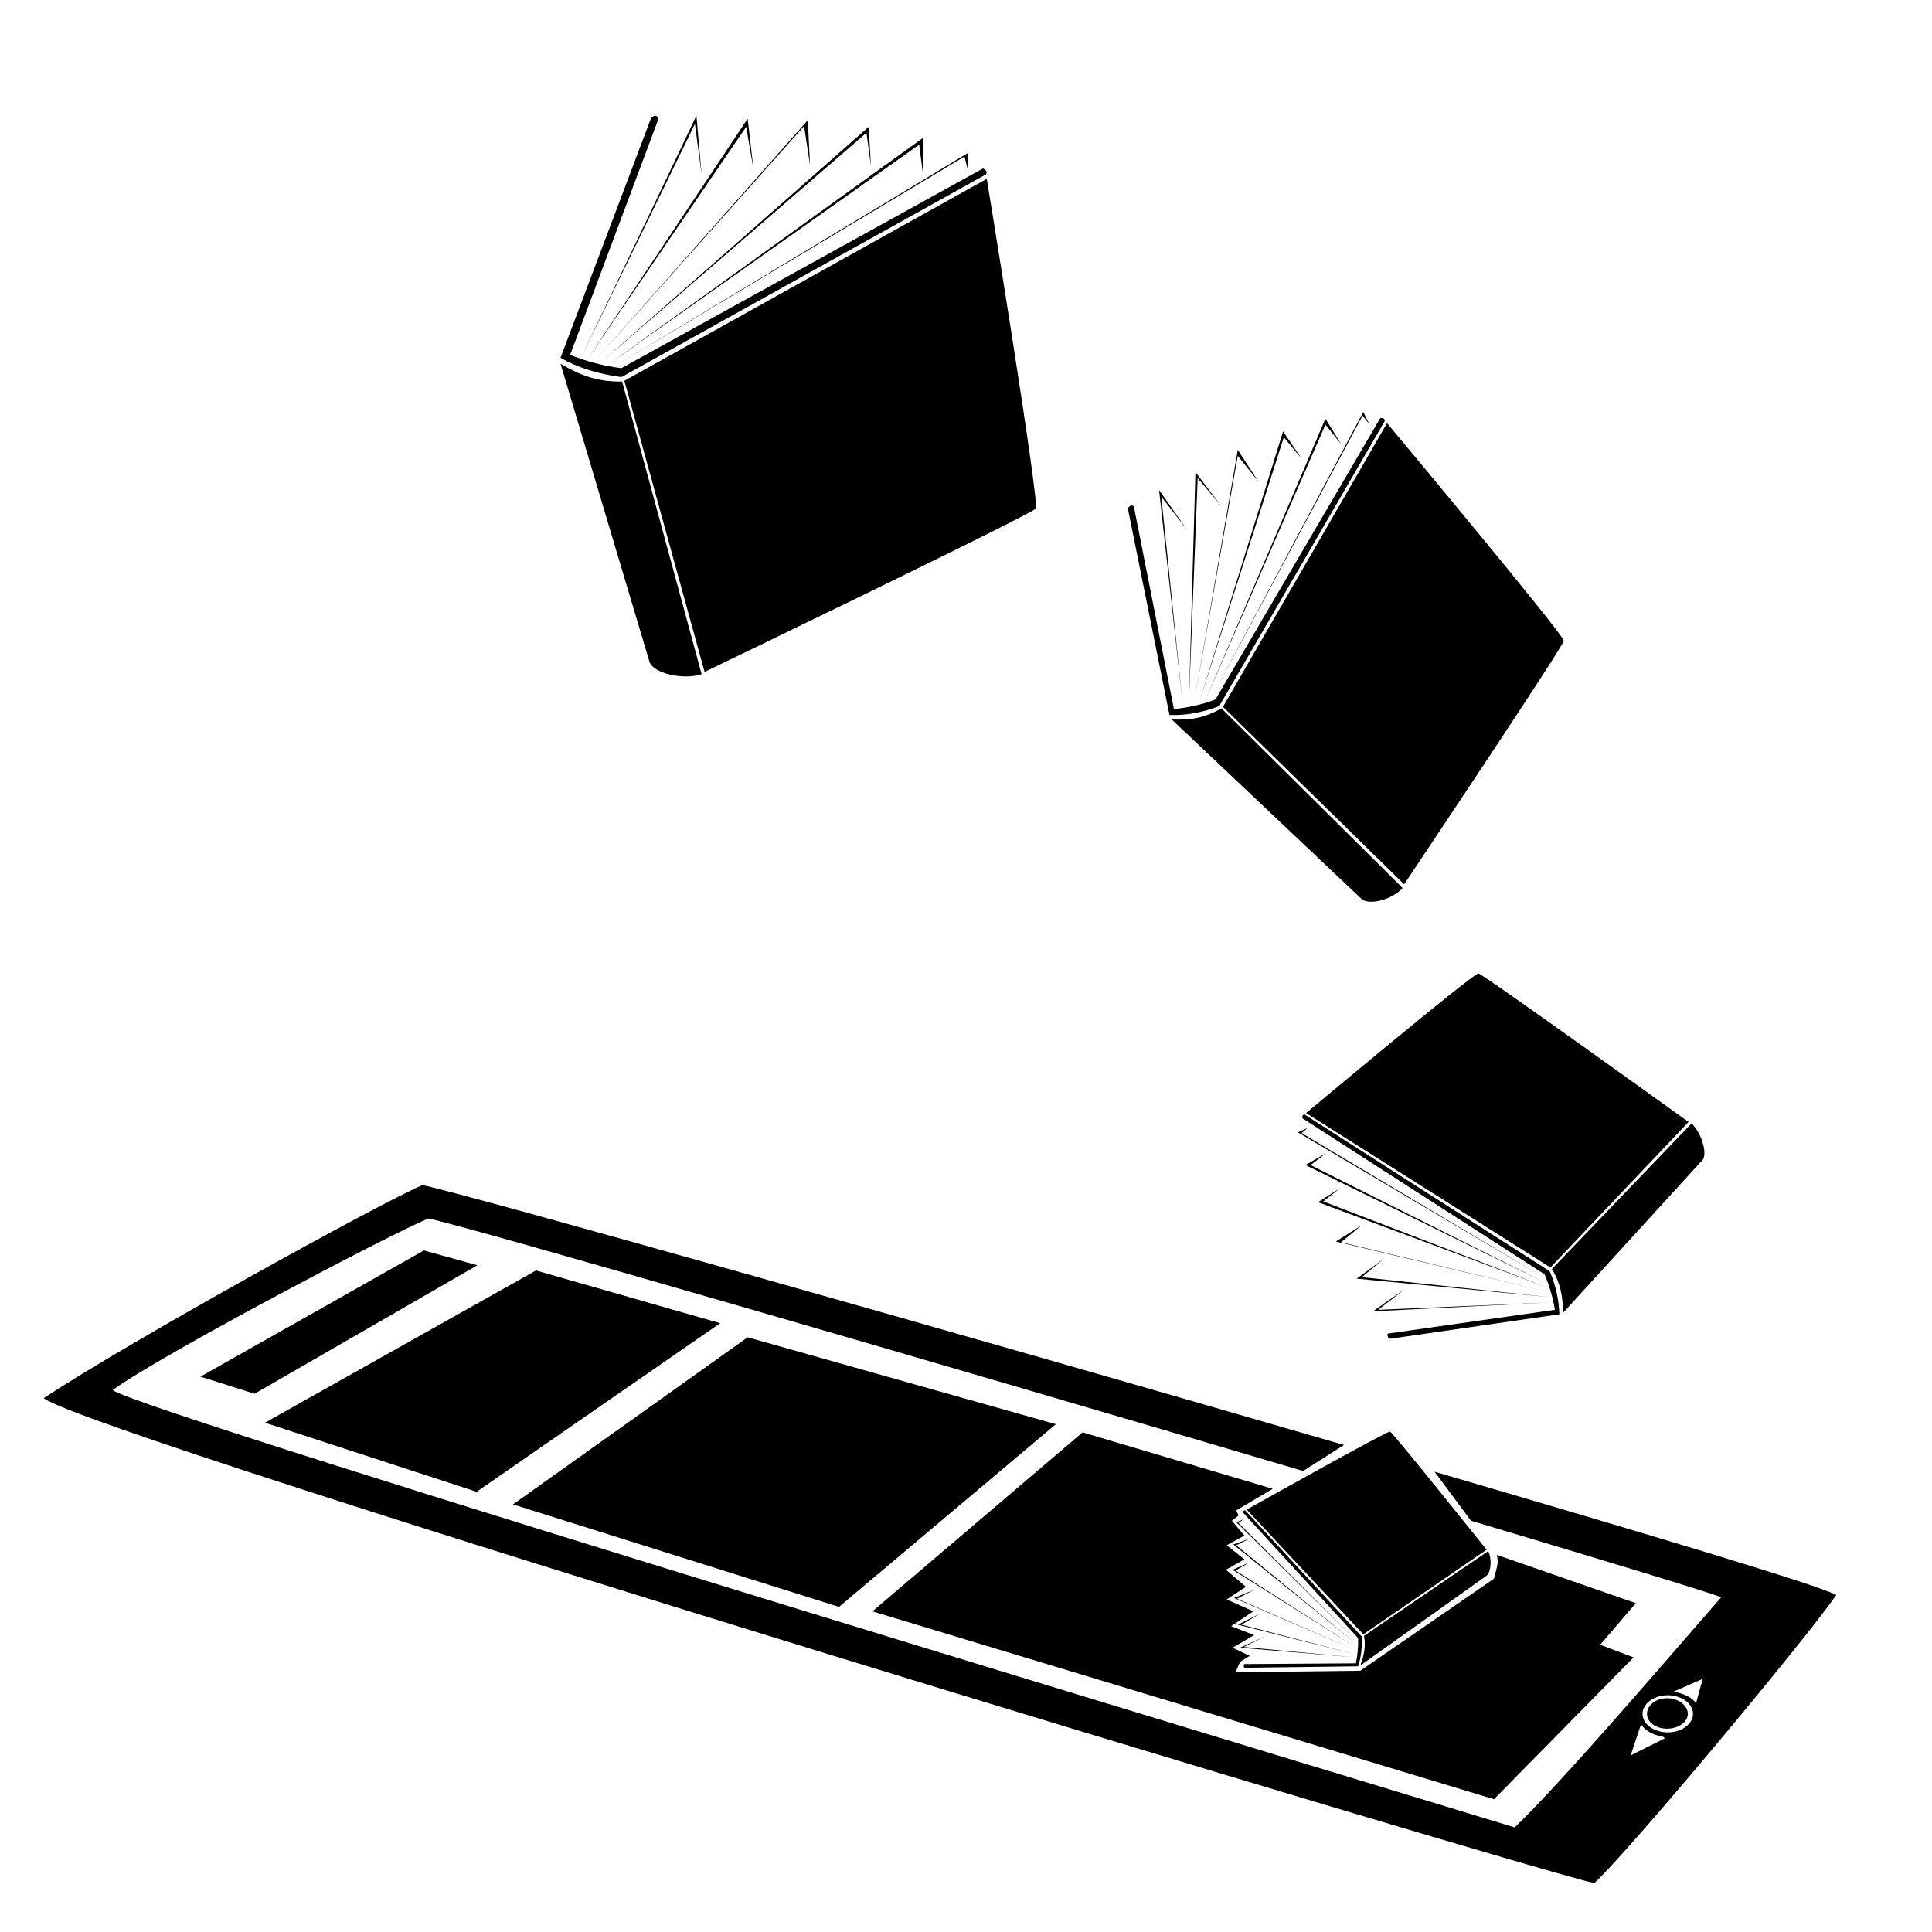
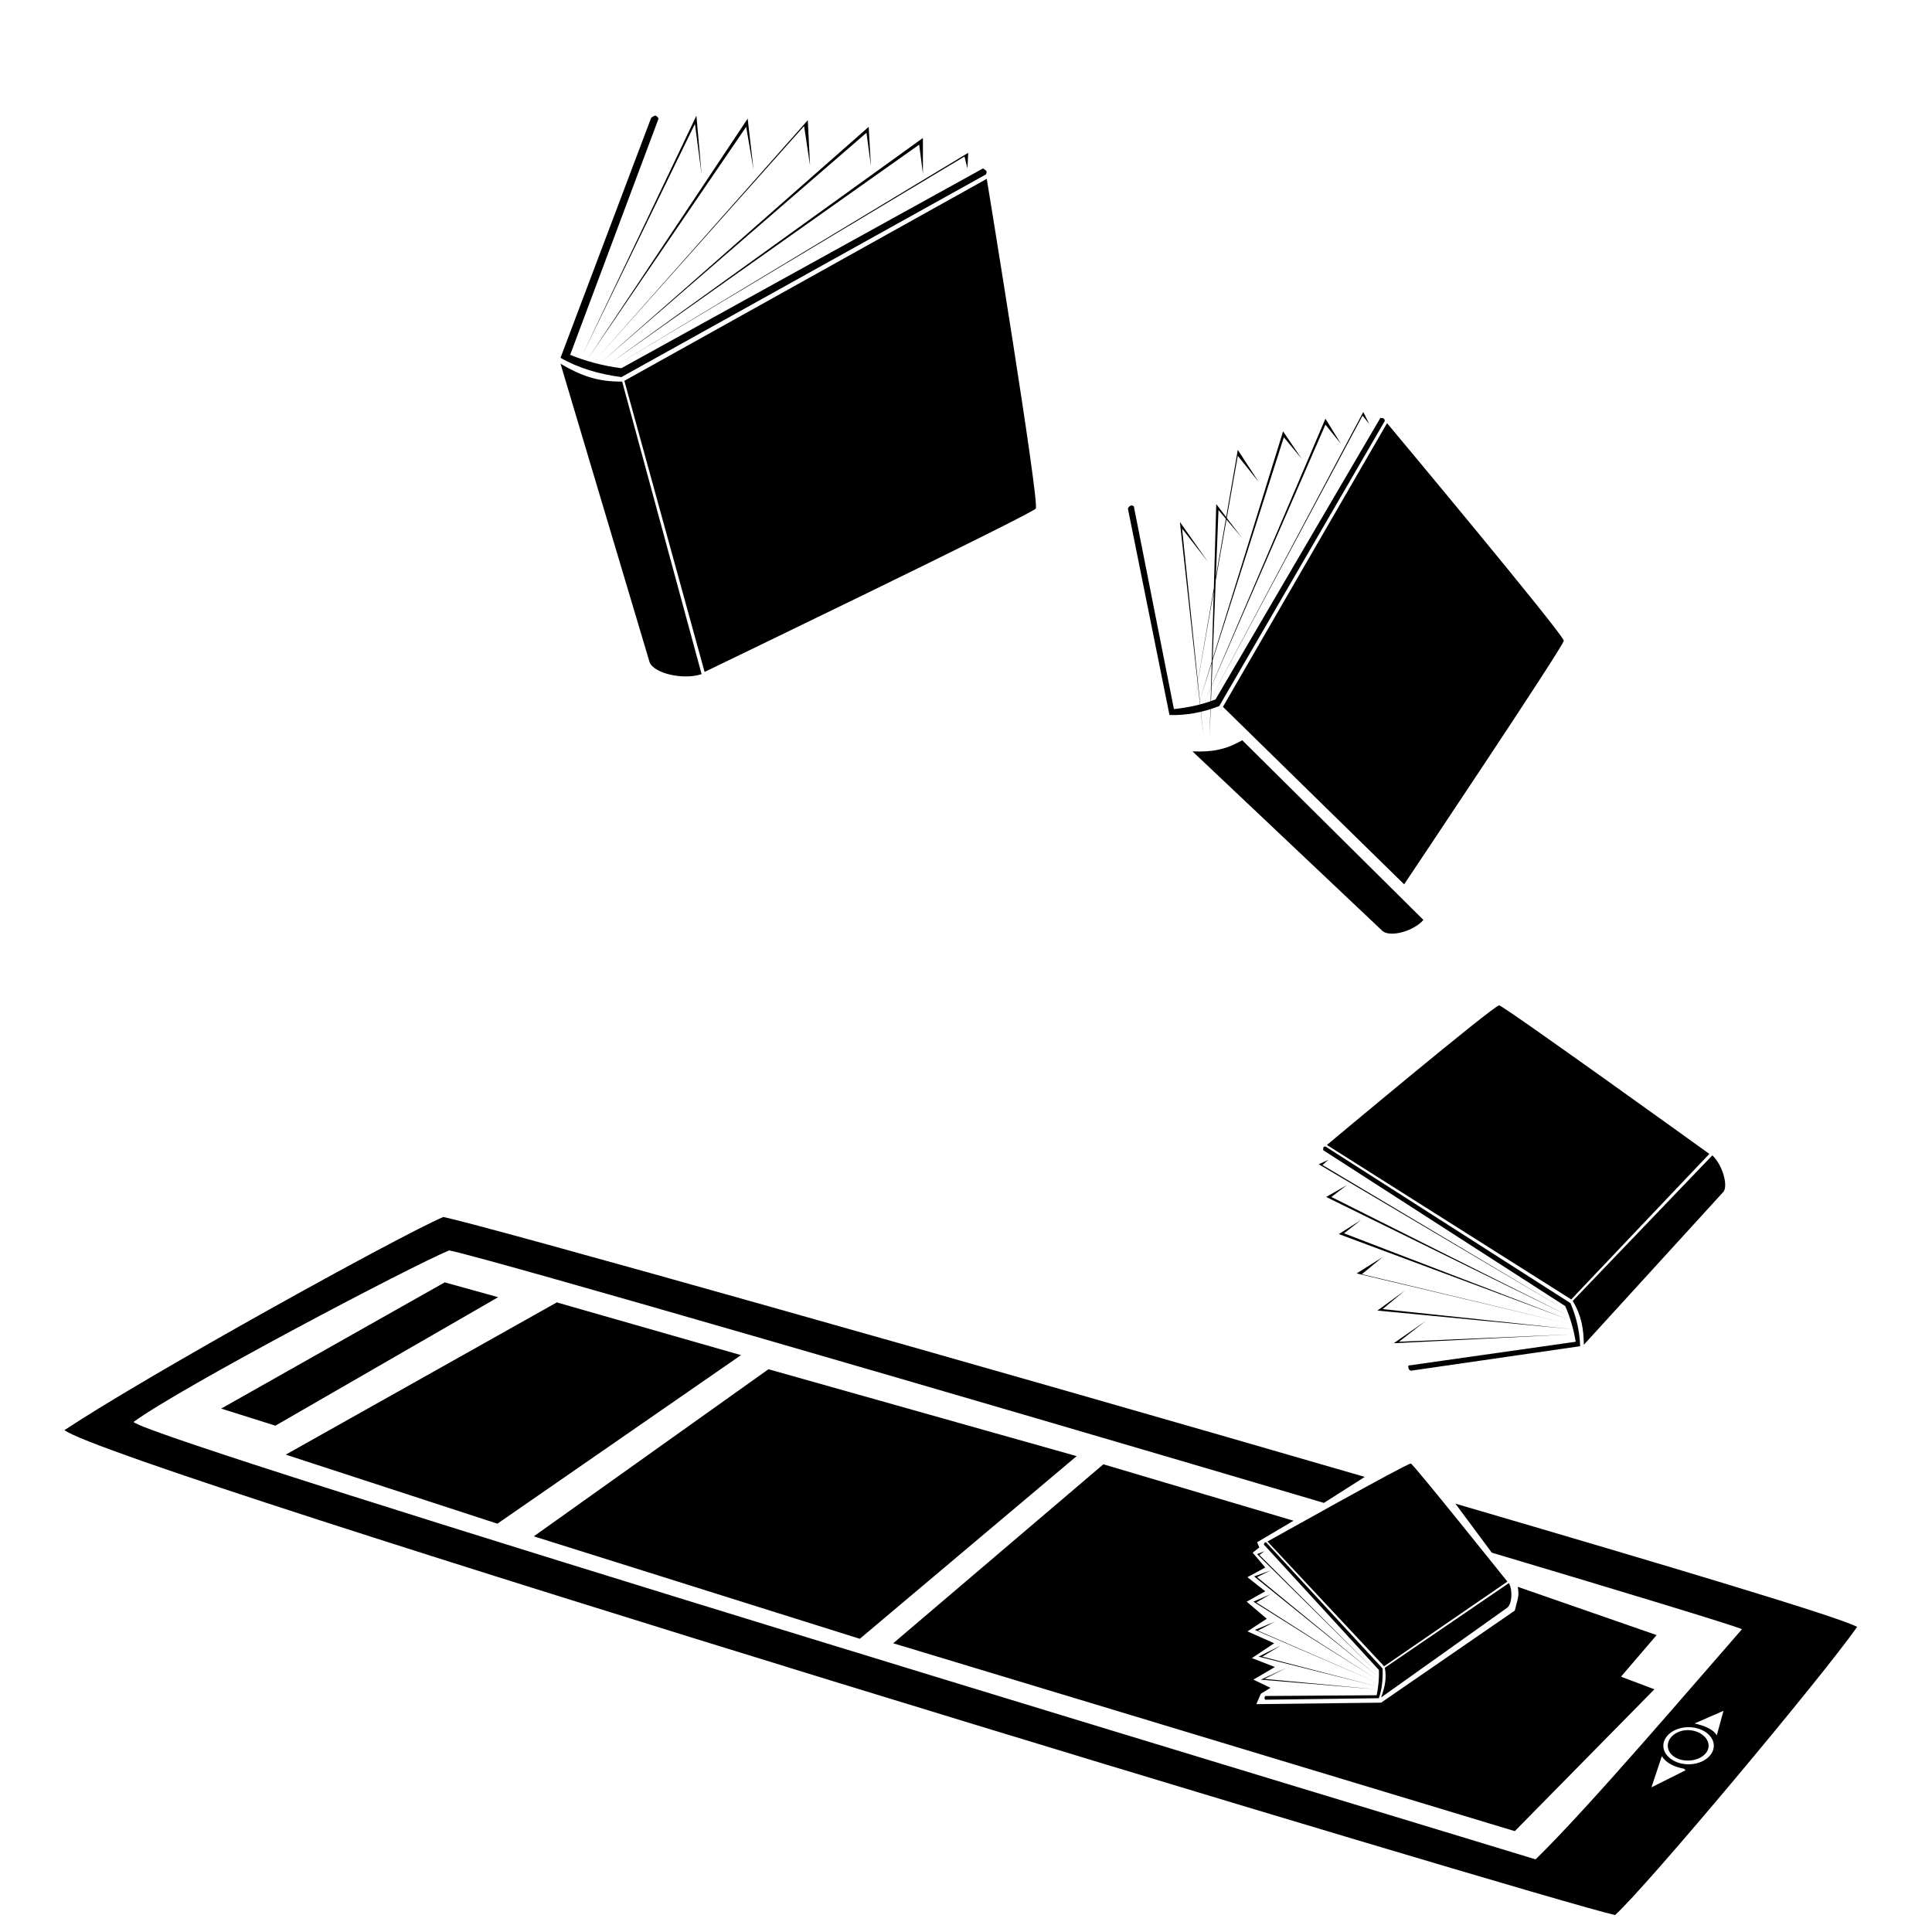
<svg xmlns="http://www.w3.org/2000/svg" fill="#000000" width="800px" height="800px" version="1.1" viewBox="144 144 512 512">
-   <path d="m317.73 174.66c-0.309-0.07-0.719 0.227-1.18 0.594l-24.008 63.566c4.691 2.715 10.34 4.359 16.137 5.117l96.629-53.727c0.379-0.926 0.012-1.02-0.789-1.578l-95.84 52.941c-4.961-0.59-9.938-2.027-13.578-3.543l23.418-62.582c-0.172-0.367-0.477-0.715-0.789-0.789zm10.824 0-30.305 63.566 29.914-61.398 1.77 13.383zm13.582 0.789-42.312 63.566 41.918-61.402 1.969 11.414zm15.938 0.395-56.281 63.566 55.301-61.992 1.574 10.43zm16.141 1.77-70.652 62.191 70.062-60.617 1.18 8.855zm14.367 2.953-83.051 59.828 82.066-58.059 0.984 7.676zm12.004 3.934-93.285 56.285 92.301-55.301 0.785 3.148zm4.918 6.891-96.039 53.527 21.258 77.148s86.703-41.789 87.77-43.297c1.07-1.512-12.988-87.379-12.988-87.379zm-112.96 49.004 23.613 79.113c1.145 2.953 8.898 4.762 13.777 3.148l-21.059-77.539c-6.477 0.09-10.949-1.559-16.332-4.723zm212.74 12.789-40.344 75.965 40.148-74.98 1.77 2.168zm4.527 1.574-43.688 74.59c-3.695 1.48-7.844 2.246-11.023 2.559l-10.625-53.727c-0.277-0.199-0.543-0.266-0.789-0.199-0.246 0.07-0.625 0.352-0.785 0.789l11.02 54.711c4.426 0.145 8.844-0.68 13.188-2.363l43.883-75.57c-0.133-0.809-0.387-0.695-1.18-0.789zm-14.562 0.199-31.883 74.785 31.883-73.211 4.133 5.117zm16.336 1.18-43.496 75.18 48.02 47.035s42.223-63.059 42.312-64.551c0.09-1.492-46.836-57.664-46.836-57.664zm-27.555 2.164-22.238 71.832 22.438-70.258 4.723 5.707zm-12.004 4.922-11.609 67.109 11.609-65.535 5.512 6.887zm-11.219 5.902-1.77 61.797 2.359-60.223 6.301 7.481zm-9.641 4.723 6.297 57.074-5.707-55.301 6.887 8.855zm16.531 57.859c-4.453 2.555-8.09 3.156-13.188 2.953l50.383 47.625c2.062 1.68 8.137 0.086 10.824-2.949zm68.09 70.258c-1.242-0.156-45.656 37-45.656 37l64.746 40.934 36.605-38.57s-54.449-39.207-55.695-39.363zm-46.051 37.395c-0.66 0.074-0.559 0.297-0.59 0.984l64.156 41.328c1.418 3.234 2.336 6.711 2.758 9.445l-44.281 6.297c-0.164 0.223-0.055 0.586 0 0.789 0.07 0.215 0.219 0.426 0.59 0.59l44.871-6.496c-0.105-3.773-0.941-7.613-2.559-11.414zm102.54 2.359-37 38.574c2.344 3.938 2.863 7.266 2.953 11.613l37-40.543c1.285-1.676-0.301-7.188-2.953-9.645zm-101.75 1.184-2.559 1.18 65.336 38.574-64.352-38.379zm4.918 6.691-5.508 3.148 63.762 31.289-62.387-31.289zm-239.5 8.461c-12.043 5.195-78.301 41.852-100.37 56.48 12.812 9.91 393.47 124.71 410.92 128.51 8.215-7.359 54.656-62.836 64.156-76.359-4.445-2.527-49.758-16.074-106.47-32.668l9.645 12.988c35.754 10.656 62.73 18.867 66.32 20.27-12.438 14.191-40.59 47.273-54.711 61.012-21.762-6.715-366.5-110.7-371.56-115.92 12.684-9.254 73.371-41.203 83.641-45.461 9.312 1.766 134.73 38.207 231.83 66.914l10.824-6.891c-104.08-30.238-233.78-66.816-244.23-68.879zm243.25 0.789-5.906 3.738 60.812 22.633-59.434-22.832zm5.707 9.84-6.891 4.328 56.484 13.383-55.105-13.188zm-248.56 6.691-59.238 33.453 14.367 4.527 59.039-34.047zm254.46 2.164-7.281 5.312 51.363 4.922-49.984-5.316zm-224.75 3.148-71.832 40.344 56.09 18.301 64.551-44.672zm230.26 4.918-8.465 5.906 47.234-2.363-45.855 1.969zm-174.17 12.793-62.191 44.281 86.395 27.156 57.469-48.41zm170.23 24.992c-0.75-0.211-37.98 20.664-37.98 20.664l30.895 33.062 32.672-22.434s-24.836-31.078-25.586-31.293zm-81.477 0.199-55.691 47.43 164.72 49.789 37-37.59-8.855-3.344 9.445-11.023-36.801-12.789c0.457 2.578-0.035 3.098-0.789 6.297l-35.422 24.402-33.062 0.395 1.18-2.754 2.559-1.574-4.527-2.168 5.707-3.344-6.098-2.363 5.902-3.934-7.086-3.148 5.117-3.348-5.312-4.527 4.918-2.754-4.723-3.738 4.723-2.559-3.344-3.938 1.77-1.375-0.59-1.379 9.645-5.707zm43.102 20.664c-0.438 0-0.41 0.145-0.59 0.59l30.504 33.258c0.098 2.289-0.188 4.828-0.59 6.691l-29.523 0.199c-0.156 0.133-0.184 0.438-0.195 0.59 0.039 0.117 0.055 0.285 0.195 0.395l30.113-0.395c0.855-2.535 1.074-5.188 0.984-7.871zm-0.395 2.359-1.969 0.789 31.883 31.488-31.293-31.293zm1.574 5.117-4.328 1.574 32.668 26.371-31.883-26.172zm63.172 3.348-32.863 22.434c0.516 2.84 0.027 4.961-0.984 7.871l33.457-23.812c1.215-1.02 1.469-4.617 0.391-6.492zm-63.172 2.953-4.527 1.965 32.867 20.664-32.078-20.465zm1.18 7.281-5.312 2.164 32.473 13.973-31.684-13.777zm1.574 6.297-5.902 2.953 31.293 7.871-30.309-7.871zm1.578 5.902-6.891 3.148 30.504 2.559-29.52-2.754zm115.72 11.414-1.773 6.496c-1-1.656-3.215-2.543-5.902-3.148zm-9.25 4.332c3.668 0 6.691 2.219 6.691 4.918 0 2.703-3.023 4.922-6.691 4.922-3.672 0-6.691-2.219-6.691-4.922 0-2.699 3.019-4.918 6.691-4.918zm-0.199 0.785c-2.977 0-5.312 1.918-5.312 4.133 0 2.219 2.336 3.938 5.312 3.938 2.981 0 5.512-1.719 5.512-3.938 0-2.215-2.531-4.133-5.512-4.133zm-6.887 6.891c1.219 1.945 3.422 2.875 5.902 3.344l0.395 0.395-9.051 4.527z" />
+   <path d="m317.73 174.66c-0.309-0.07-0.719 0.227-1.18 0.594l-24.008 63.566c4.691 2.715 10.34 4.359 16.137 5.117l96.629-53.727c0.379-0.926 0.012-1.02-0.789-1.578l-95.84 52.941c-4.961-0.59-9.938-2.027-13.578-3.543l23.418-62.582c-0.172-0.367-0.477-0.715-0.789-0.789zm10.824 0-30.305 63.566 29.914-61.398 1.77 13.383zm13.582 0.789-42.312 63.566 41.918-61.402 1.969 11.414zm15.938 0.395-56.281 63.566 55.301-61.992 1.574 10.43zm16.141 1.77-70.652 62.191 70.062-60.617 1.18 8.855zm14.367 2.953-83.051 59.828 82.066-58.059 0.984 7.676zm12.004 3.934-93.285 56.285 92.301-55.301 0.785 3.148zm4.918 6.891-96.039 53.527 21.258 77.148s86.703-41.789 87.77-43.297c1.07-1.512-12.988-87.379-12.988-87.379zm-112.96 49.004 23.613 79.113c1.145 2.953 8.898 4.762 13.777 3.148l-21.059-77.539c-6.477 0.09-10.949-1.559-16.332-4.723zm212.74 12.789-40.344 75.965 40.148-74.98 1.77 2.168zm4.527 1.574-43.688 74.59c-3.695 1.48-7.844 2.246-11.023 2.559l-10.625-53.727c-0.277-0.199-0.543-0.266-0.789-0.199-0.246 0.07-0.625 0.352-0.785 0.789l11.02 54.711c4.426 0.145 8.844-0.68 13.188-2.363l43.883-75.57c-0.133-0.809-0.387-0.695-1.18-0.789zm-14.562 0.199-31.883 74.785 31.883-73.211 4.133 5.117zm16.336 1.18-43.496 75.18 48.02 47.035s42.223-63.059 42.312-64.551c0.09-1.492-46.836-57.664-46.836-57.664zm-27.555 2.164-22.238 71.832 22.438-70.258 4.723 5.707zm-12.004 4.922-11.609 67.109 11.609-65.535 5.512 6.887m-11.219 5.902-1.77 61.797 2.359-60.223 6.301 7.481zm-9.641 4.723 6.297 57.074-5.707-55.301 6.887 8.855zm16.531 57.859c-4.453 2.555-8.09 3.156-13.188 2.953l50.383 47.625c2.062 1.68 8.137 0.086 10.824-2.949zm68.09 70.258c-1.242-0.156-45.656 37-45.656 37l64.746 40.934 36.605-38.57s-54.449-39.207-55.695-39.363zm-46.051 37.395c-0.66 0.074-0.559 0.297-0.59 0.984l64.156 41.328c1.418 3.234 2.336 6.711 2.758 9.445l-44.281 6.297c-0.164 0.223-0.055 0.586 0 0.789 0.07 0.215 0.219 0.426 0.59 0.59l44.871-6.496c-0.105-3.773-0.941-7.613-2.559-11.414zm102.54 2.359-37 38.574c2.344 3.938 2.863 7.266 2.953 11.613l37-40.543c1.285-1.676-0.301-7.188-2.953-9.645zm-101.75 1.184-2.559 1.18 65.336 38.574-64.352-38.379zm4.918 6.691-5.508 3.148 63.762 31.289-62.387-31.289zm-239.5 8.461c-12.043 5.195-78.301 41.852-100.37 56.48 12.812 9.91 393.47 124.71 410.92 128.51 8.215-7.359 54.656-62.836 64.156-76.359-4.445-2.527-49.758-16.074-106.47-32.668l9.645 12.988c35.754 10.656 62.73 18.867 66.32 20.27-12.438 14.191-40.59 47.273-54.711 61.012-21.762-6.715-366.5-110.7-371.56-115.92 12.684-9.254 73.371-41.203 83.641-45.461 9.312 1.766 134.73 38.207 231.83 66.914l10.824-6.891c-104.08-30.238-233.78-66.816-244.23-68.879zm243.25 0.789-5.906 3.738 60.812 22.633-59.434-22.832zm5.707 9.84-6.891 4.328 56.484 13.383-55.105-13.188zm-248.56 6.691-59.238 33.453 14.367 4.527 59.039-34.047zm254.46 2.164-7.281 5.312 51.363 4.922-49.984-5.316zm-224.75 3.148-71.832 40.344 56.09 18.301 64.551-44.672zm230.26 4.918-8.465 5.906 47.234-2.363-45.855 1.969zm-174.17 12.793-62.191 44.281 86.395 27.156 57.469-48.41zm170.23 24.992c-0.75-0.211-37.98 20.664-37.98 20.664l30.895 33.062 32.672-22.434s-24.836-31.078-25.586-31.293zm-81.477 0.199-55.691 47.43 164.72 49.789 37-37.59-8.855-3.344 9.445-11.023-36.801-12.789c0.457 2.578-0.035 3.098-0.789 6.297l-35.422 24.402-33.062 0.395 1.18-2.754 2.559-1.574-4.527-2.168 5.707-3.344-6.098-2.363 5.902-3.934-7.086-3.148 5.117-3.348-5.312-4.527 4.918-2.754-4.723-3.738 4.723-2.559-3.344-3.938 1.77-1.375-0.59-1.379 9.645-5.707zm43.102 20.664c-0.438 0-0.41 0.145-0.59 0.59l30.504 33.258c0.098 2.289-0.188 4.828-0.59 6.691l-29.523 0.199c-0.156 0.133-0.184 0.438-0.195 0.59 0.039 0.117 0.055 0.285 0.195 0.395l30.113-0.395c0.855-2.535 1.074-5.188 0.984-7.871zm-0.395 2.359-1.969 0.789 31.883 31.488-31.293-31.293zm1.574 5.117-4.328 1.574 32.668 26.371-31.883-26.172zm63.172 3.348-32.863 22.434c0.516 2.84 0.027 4.961-0.984 7.871l33.457-23.812c1.215-1.02 1.469-4.617 0.391-6.492zm-63.172 2.953-4.527 1.965 32.867 20.664-32.078-20.465zm1.18 7.281-5.312 2.164 32.473 13.973-31.684-13.777zm1.574 6.297-5.902 2.953 31.293 7.871-30.309-7.871zm1.578 5.902-6.891 3.148 30.504 2.559-29.52-2.754zm115.72 11.414-1.773 6.496c-1-1.656-3.215-2.543-5.902-3.148zm-9.25 4.332c3.668 0 6.691 2.219 6.691 4.918 0 2.703-3.023 4.922-6.691 4.922-3.672 0-6.691-2.219-6.691-4.922 0-2.699 3.019-4.918 6.691-4.918zm-0.199 0.785c-2.977 0-5.312 1.918-5.312 4.133 0 2.219 2.336 3.938 5.312 3.938 2.981 0 5.512-1.719 5.512-3.938 0-2.215-2.531-4.133-5.512-4.133zm-6.887 6.891c1.219 1.945 3.422 2.875 5.902 3.344l0.395 0.395-9.051 4.527z" />
</svg>